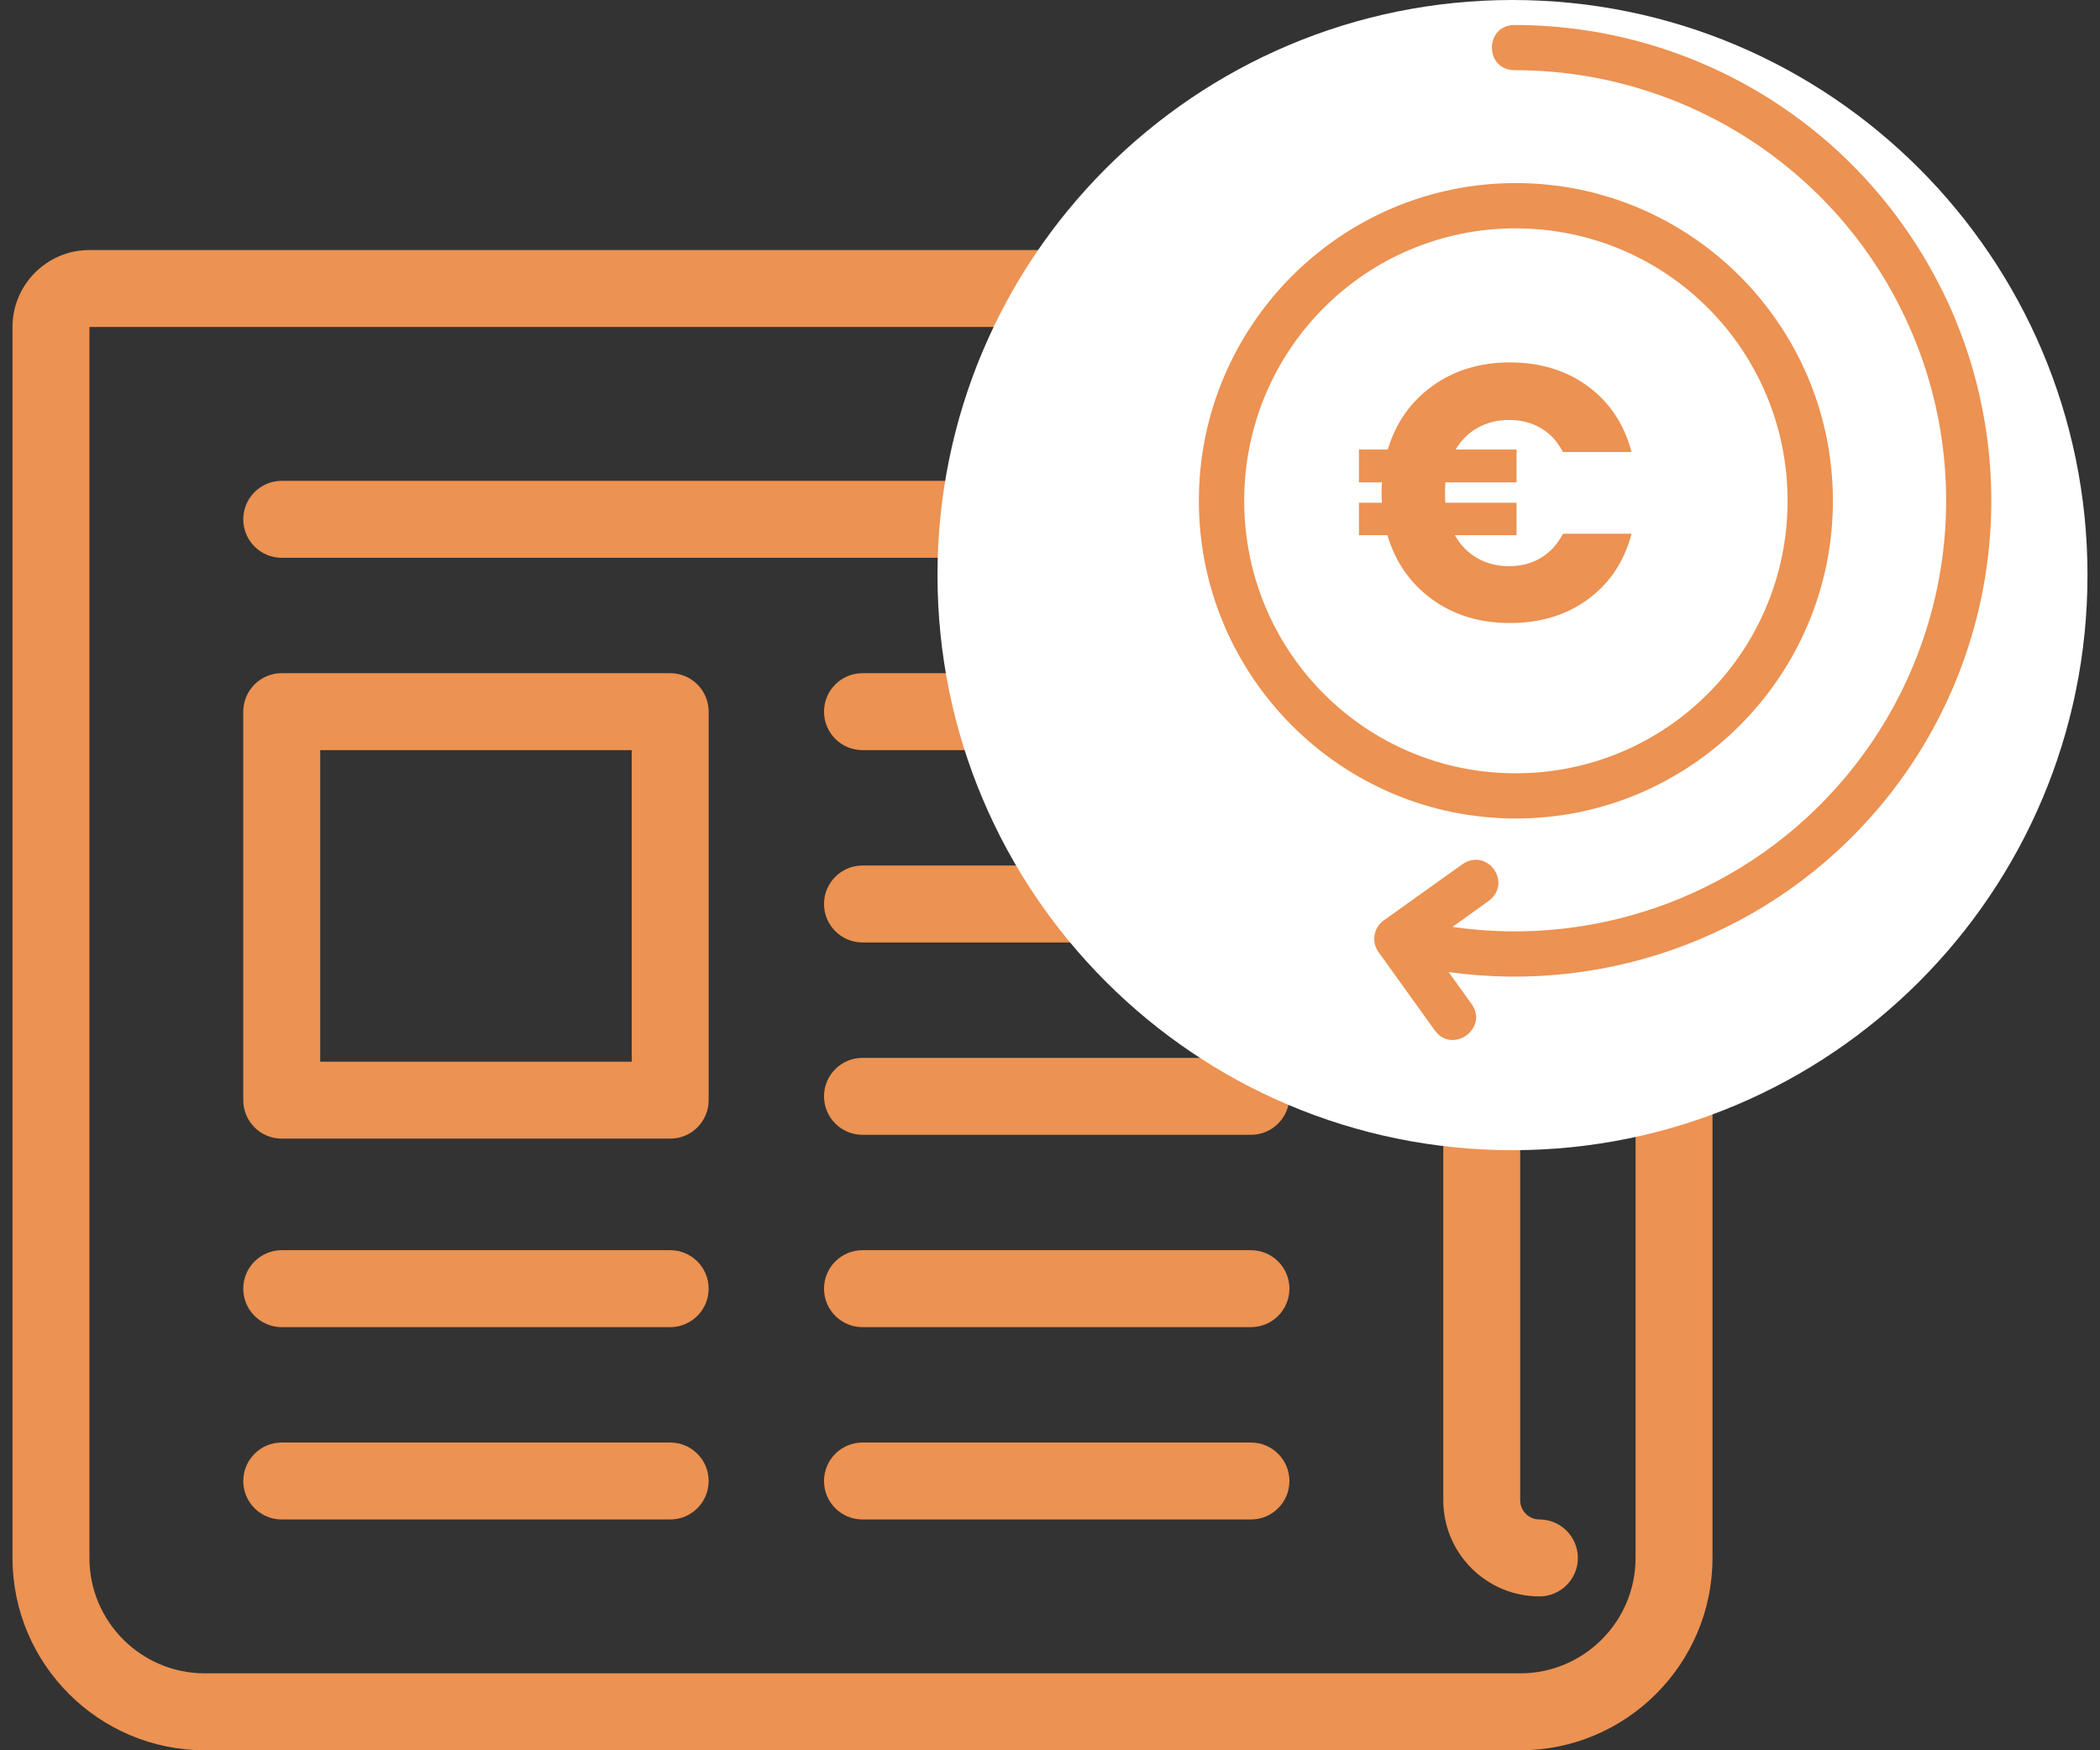
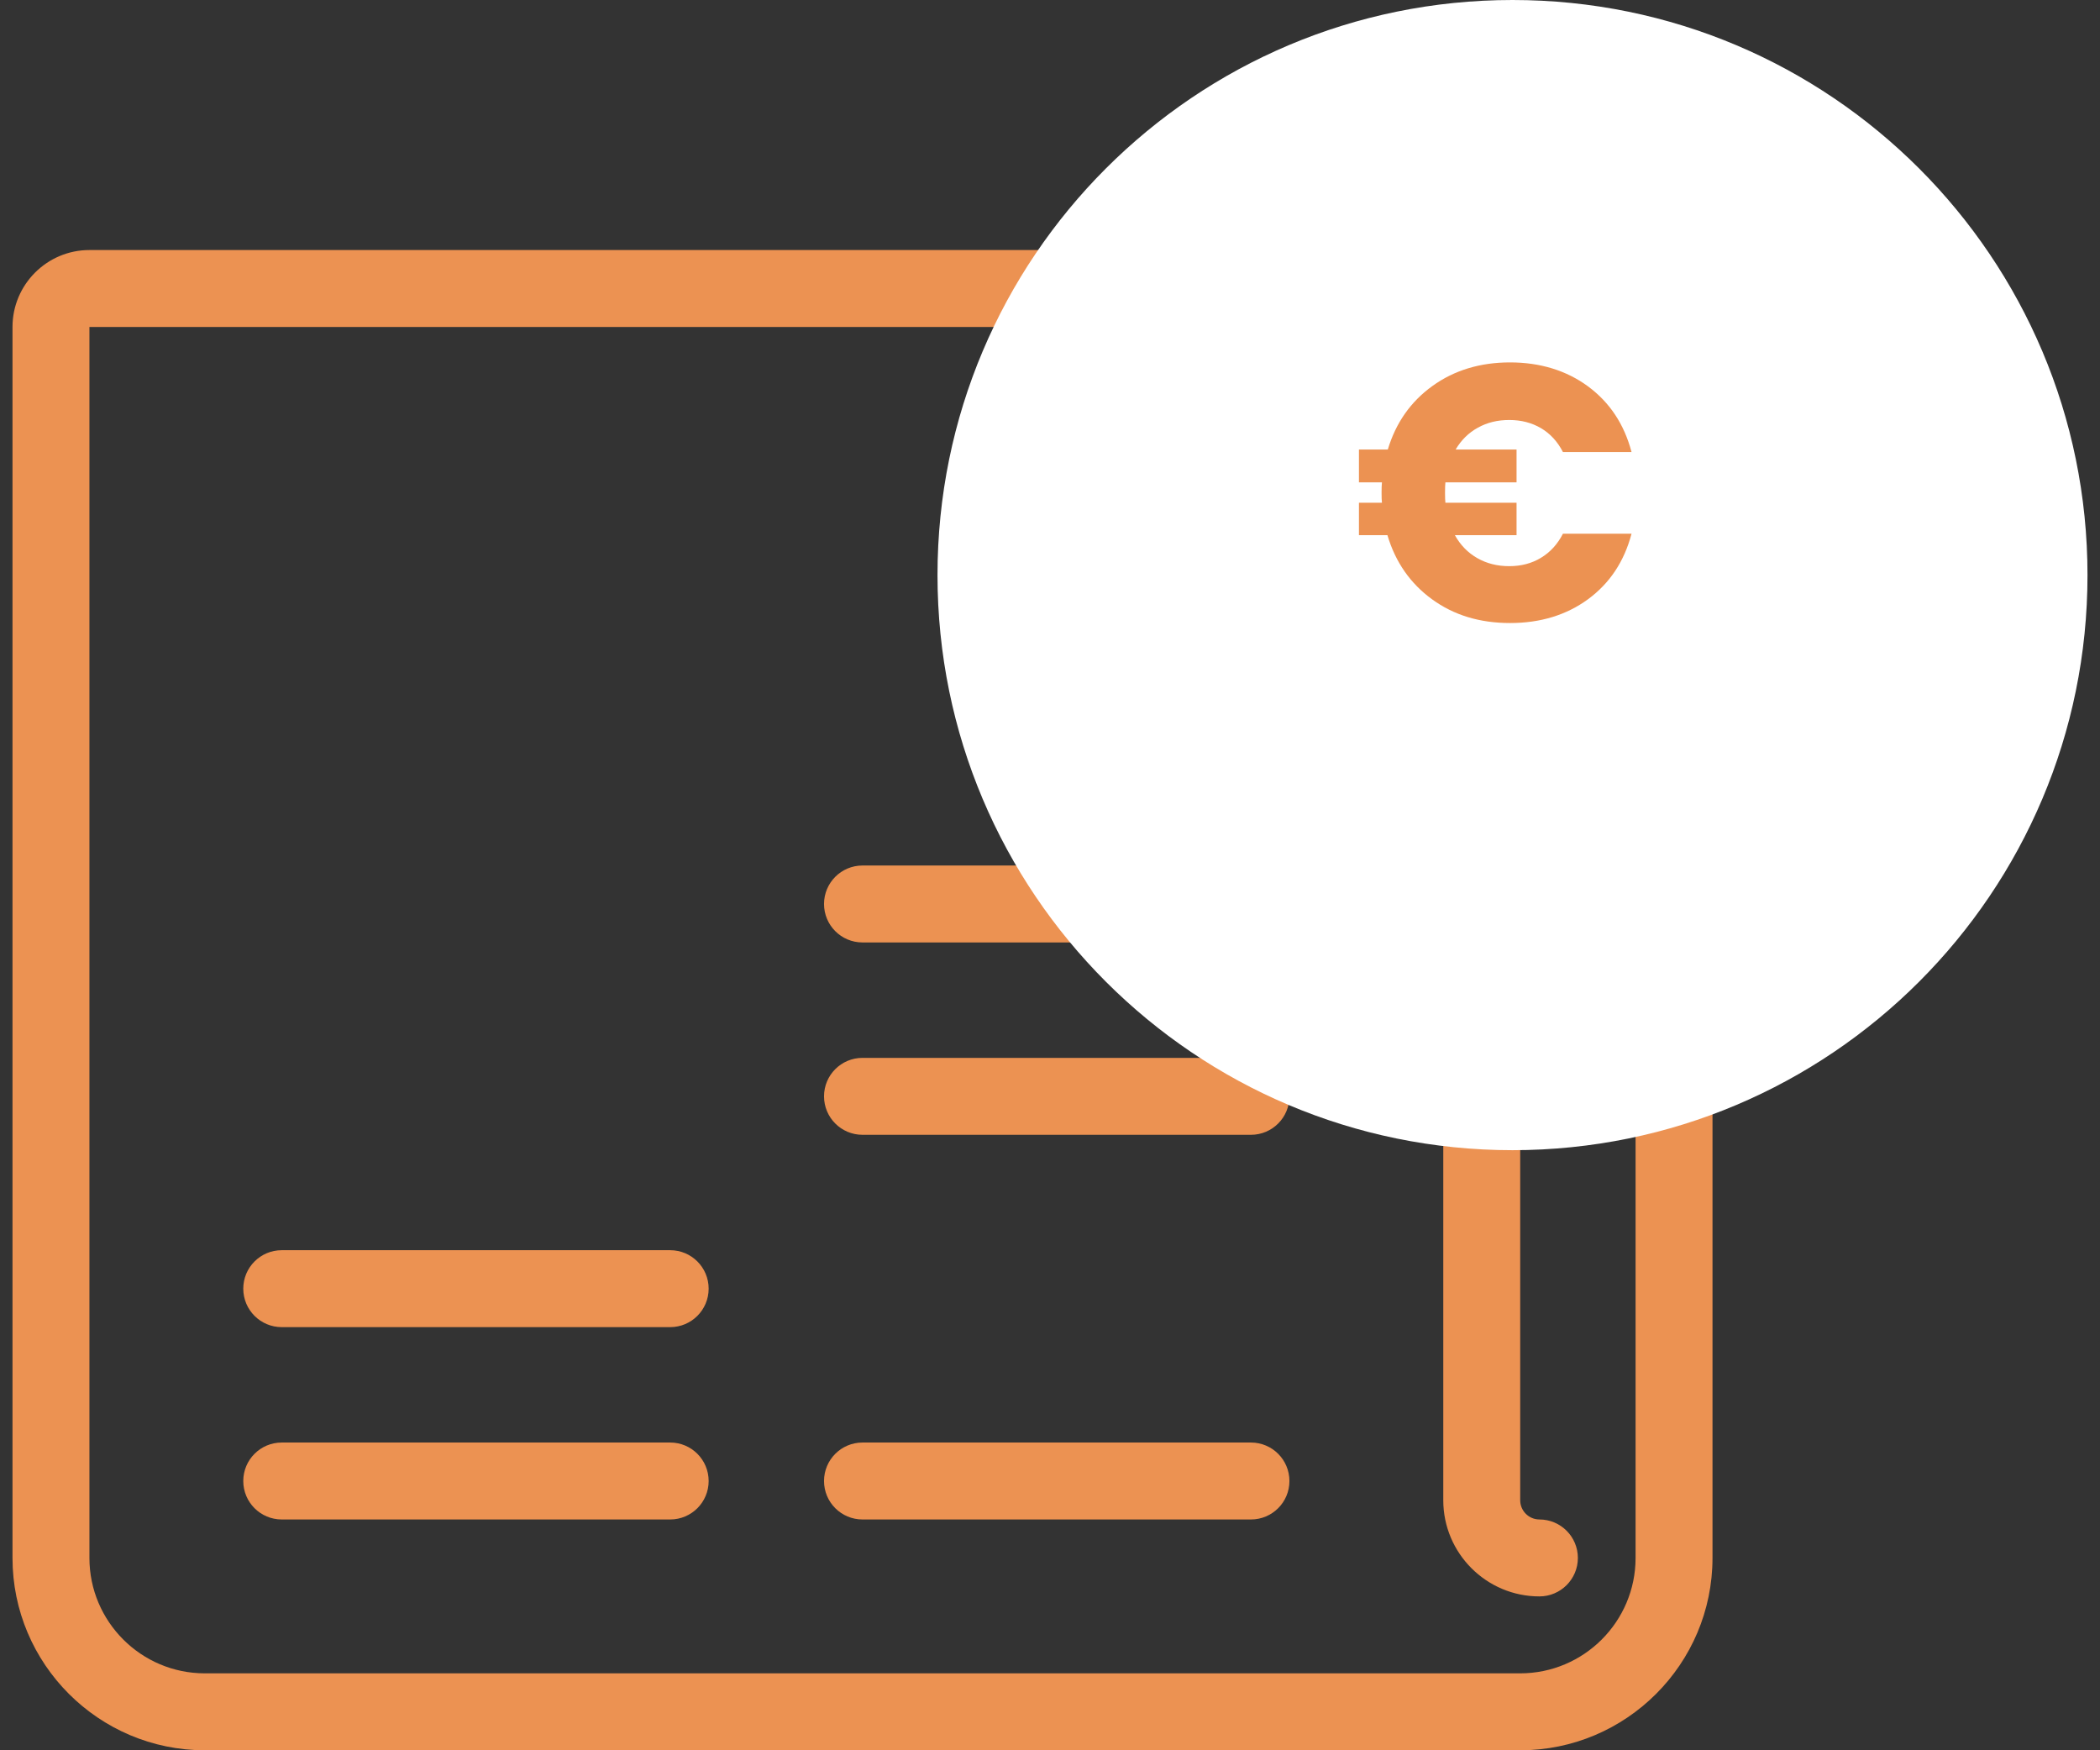
<svg xmlns="http://www.w3.org/2000/svg" width="84" height="70" viewBox="0 0 84 70" fill="none">
  <rect x="0" y="0" width="84" height="70" fill="#333333" stroke="none" />
  <g clip-path="url(#clip0_502_1183)">
    <path d="M26.808 57.692H11.269C10.419 57.692 9.731 58.381 9.731 59.231C9.731 60.081 10.419 60.769 11.269 60.769H26.808C27.657 60.769 28.346 60.081 28.346 59.231C28.346 58.381 27.657 57.692 26.808 57.692Z" fill="#EC9252" />
    <path d="M50.038 57.692H34.5C33.65 57.692 32.961 58.381 32.961 59.231C32.961 60.081 33.65 60.769 34.5 60.769H50.038C50.888 60.769 51.577 60.081 51.577 59.231C51.577 58.381 50.888 57.692 50.038 57.692Z" fill="#EC9252" />
-     <path d="M50.038 19.231H11.269C10.419 19.231 9.731 19.92 9.731 20.77C9.731 21.619 10.419 22.308 11.269 22.308H50.038C50.888 22.308 51.577 21.619 51.577 20.77C51.577 19.92 50.888 19.231 50.038 19.231Z" fill="#EC9252" />
-     <path d="M50.038 26.923H34.5C33.65 26.923 32.961 27.612 32.961 28.461C32.961 29.311 33.65 30 34.5 30H50.038C50.888 30 51.577 29.311 51.577 28.461C51.577 27.612 50.888 26.923 50.038 26.923Z" fill="#EC9252" />
    <path d="M50.038 34.615H34.5C33.65 34.615 32.961 35.304 32.961 36.154C32.961 37.003 33.65 37.692 34.5 37.692H50.038C50.888 37.692 51.577 37.003 51.577 36.154C51.577 35.304 50.888 34.615 50.038 34.615Z" fill="#EC9252" />
    <path d="M50.038 42.308H34.5C33.65 42.308 32.961 42.996 32.961 43.846C32.961 44.696 33.65 45.385 34.5 45.385H50.038C50.888 45.385 51.577 44.696 51.577 43.846C51.577 42.996 50.888 42.308 50.038 42.308Z" fill="#EC9252" />
-     <path d="M50.038 50H34.5C33.65 50 32.961 50.689 32.961 51.538C32.961 52.388 33.65 53.077 34.5 53.077H50.038C50.888 53.077 51.577 52.388 51.577 51.538C51.577 50.689 50.888 50 50.038 50Z" fill="#EC9252" />
    <path d="M26.808 50H11.269C10.419 50 9.731 50.689 9.731 51.538C9.731 52.388 10.419 53.077 11.269 53.077H26.808C27.657 53.077 28.346 52.388 28.346 51.538C28.346 50.689 27.657 50 26.808 50Z" fill="#EC9252" />
-     <path d="M26.808 26.923H11.269C10.419 26.923 9.731 27.612 9.731 28.461V44C9.731 44.85 10.419 45.538 11.269 45.538H26.808C27.657 45.538 28.346 44.85 28.346 44V28.461C28.346 27.612 27.657 26.923 26.808 26.923ZM25.269 42.461H12.808V30H25.269V42.461Z" fill="#EC9252" />
    <path d="M65.423 17.692H60.808V13.077C60.808 11.38 59.427 10 57.731 10H3.577C1.88 10 0.5 11.38 0.5 13.077V62.308C0.5 66.549 3.951 70 8.192 70H60.808C65.049 70 68.5 66.549 68.5 62.308V20.769C68.5 19.073 67.12 17.692 65.423 17.692ZM65.423 62.308C65.423 64.853 63.353 66.923 60.808 66.923H8.192C5.647 66.923 3.577 64.853 3.577 62.308V13.077H57.731V60C57.731 62.121 59.456 63.846 61.577 63.846C62.426 63.846 63.115 63.157 63.115 62.308C63.115 61.458 62.426 60.769 61.577 60.769C61.153 60.769 60.808 60.424 60.808 60V20.769H65.423V62.308Z" fill="#EC9252" />
    <path d="M60.5 46C73.203 46 83.5 35.703 83.5 23C83.5 10.297 73.203 0 60.5 0C47.797 0 37.5 10.297 37.5 23C37.5 35.703 47.797 46 60.5 46Z" fill="white" />
-     <path d="M60.584 1C59.378 1 59.367 2.808 60.591 2.807C67.3 2.807 73.396 6.685 76.231 12.753C79.066 18.821 78.114 25.972 73.8 31.102C69.925 35.712 63.968 37.922 58.099 37.07L59.528 36.046C60.537 35.318 59.481 33.862 58.477 34.577L55.355 36.807C54.942 37.097 54.846 37.667 55.141 38.076L57.38 41.194C58.081 42.195 59.577 41.123 58.852 40.139L57.946 38.877C64.395 39.774 70.935 37.325 75.19 32.263C79.954 26.598 80.997 18.688 77.867 11.987C74.575 5.013 67.721 1 60.584 1ZM60.63 7.322C53.637 7.322 47.955 13.024 47.955 20.029C47.955 27.034 53.637 32.735 60.632 32.735C67.626 32.735 73.316 27.035 73.316 20.029C73.316 13.023 67.626 7.322 60.632 7.322H60.63ZM60.63 9.134C66.642 9.134 71.503 13.998 71.503 20.03C71.503 26.062 66.642 30.927 60.63 30.927C54.619 30.927 49.768 26.061 49.768 20.029C49.768 13.997 54.62 9.132 60.632 9.132L60.63 9.134Z" fill="#EC9252" />
    <path d="M61.642 22.306C62.012 22.083 62.303 21.763 62.518 21.344H65.262C64.97 22.452 64.392 23.325 63.526 23.962C62.659 24.598 61.618 24.917 60.402 24.917C59.186 24.917 58.156 24.602 57.285 23.97C56.414 23.338 55.818 22.483 55.497 21.404H54.358V20.106H55.278C55.267 20.019 55.263 19.888 55.263 19.713C55.263 19.529 55.267 19.387 55.278 19.29H54.358V17.979H55.512C55.833 16.909 56.429 16.061 57.3 15.435C58.17 14.808 59.205 14.494 60.402 14.494C61.599 14.494 62.659 14.815 63.526 15.456C64.392 16.097 64.97 16.972 65.262 18.08H62.518C62.304 17.663 62.012 17.344 61.642 17.125C61.271 16.907 60.848 16.797 60.371 16.797C59.895 16.797 59.486 16.899 59.116 17.104C58.745 17.307 58.449 17.599 58.225 17.979H60.662V19.29H57.816C57.806 19.377 57.801 19.518 57.801 19.713C57.801 19.888 57.806 20.019 57.816 20.106H60.662V21.404H58.195C58.419 21.803 58.718 22.109 59.093 22.322C59.468 22.536 59.893 22.643 60.37 22.643C60.847 22.643 61.27 22.532 61.64 22.308L61.642 22.306Z" fill="#EC9252" />
  </g>
  <defs>
    <clipPath id="clip0_502_1183">
      <rect width="83" height="70" fill="white" transform="translate(0.5)" />
    </clipPath>
  </defs>
</svg>